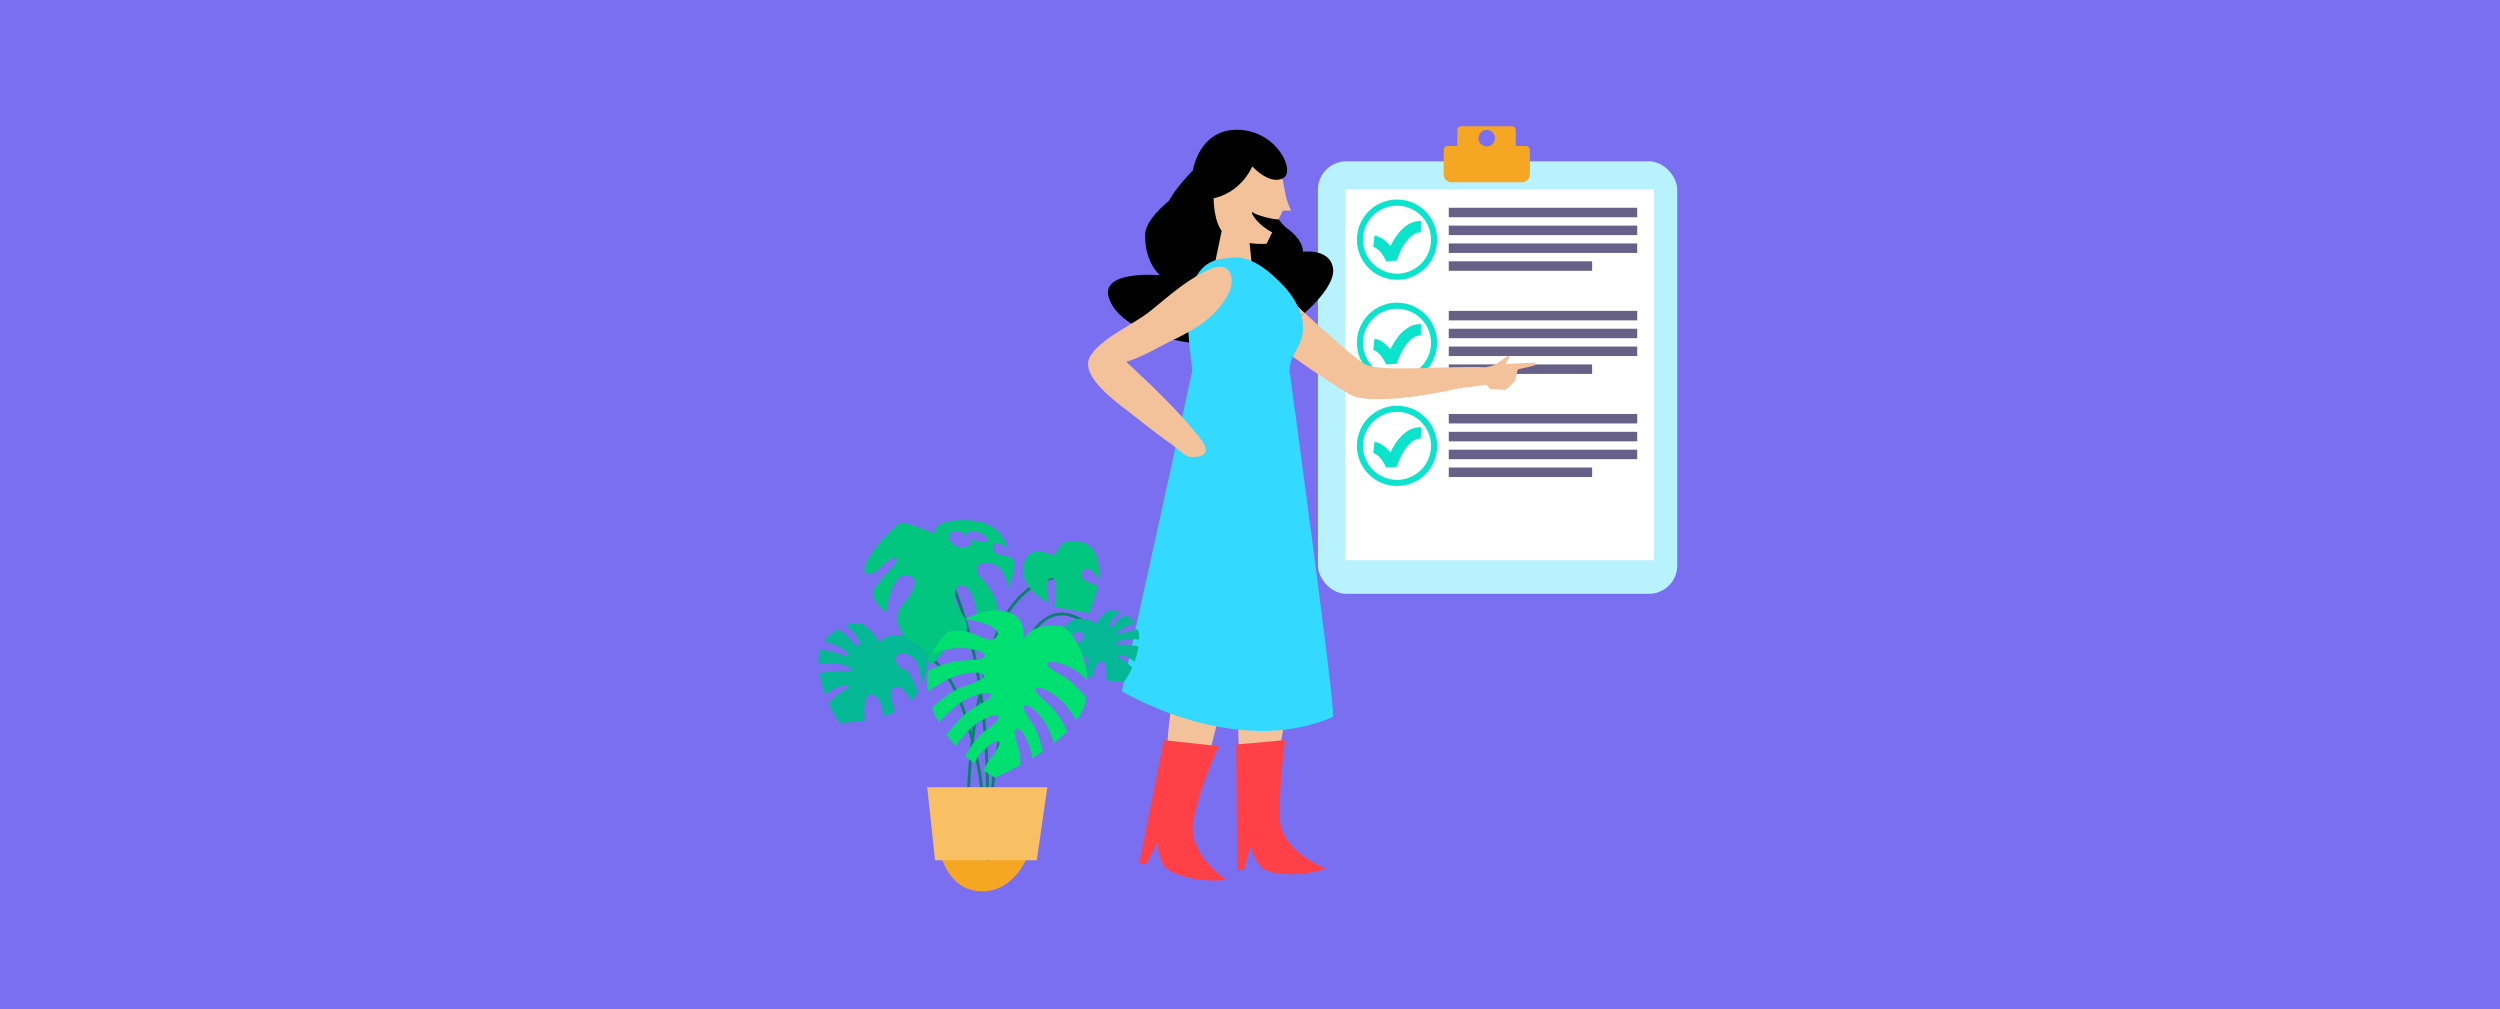
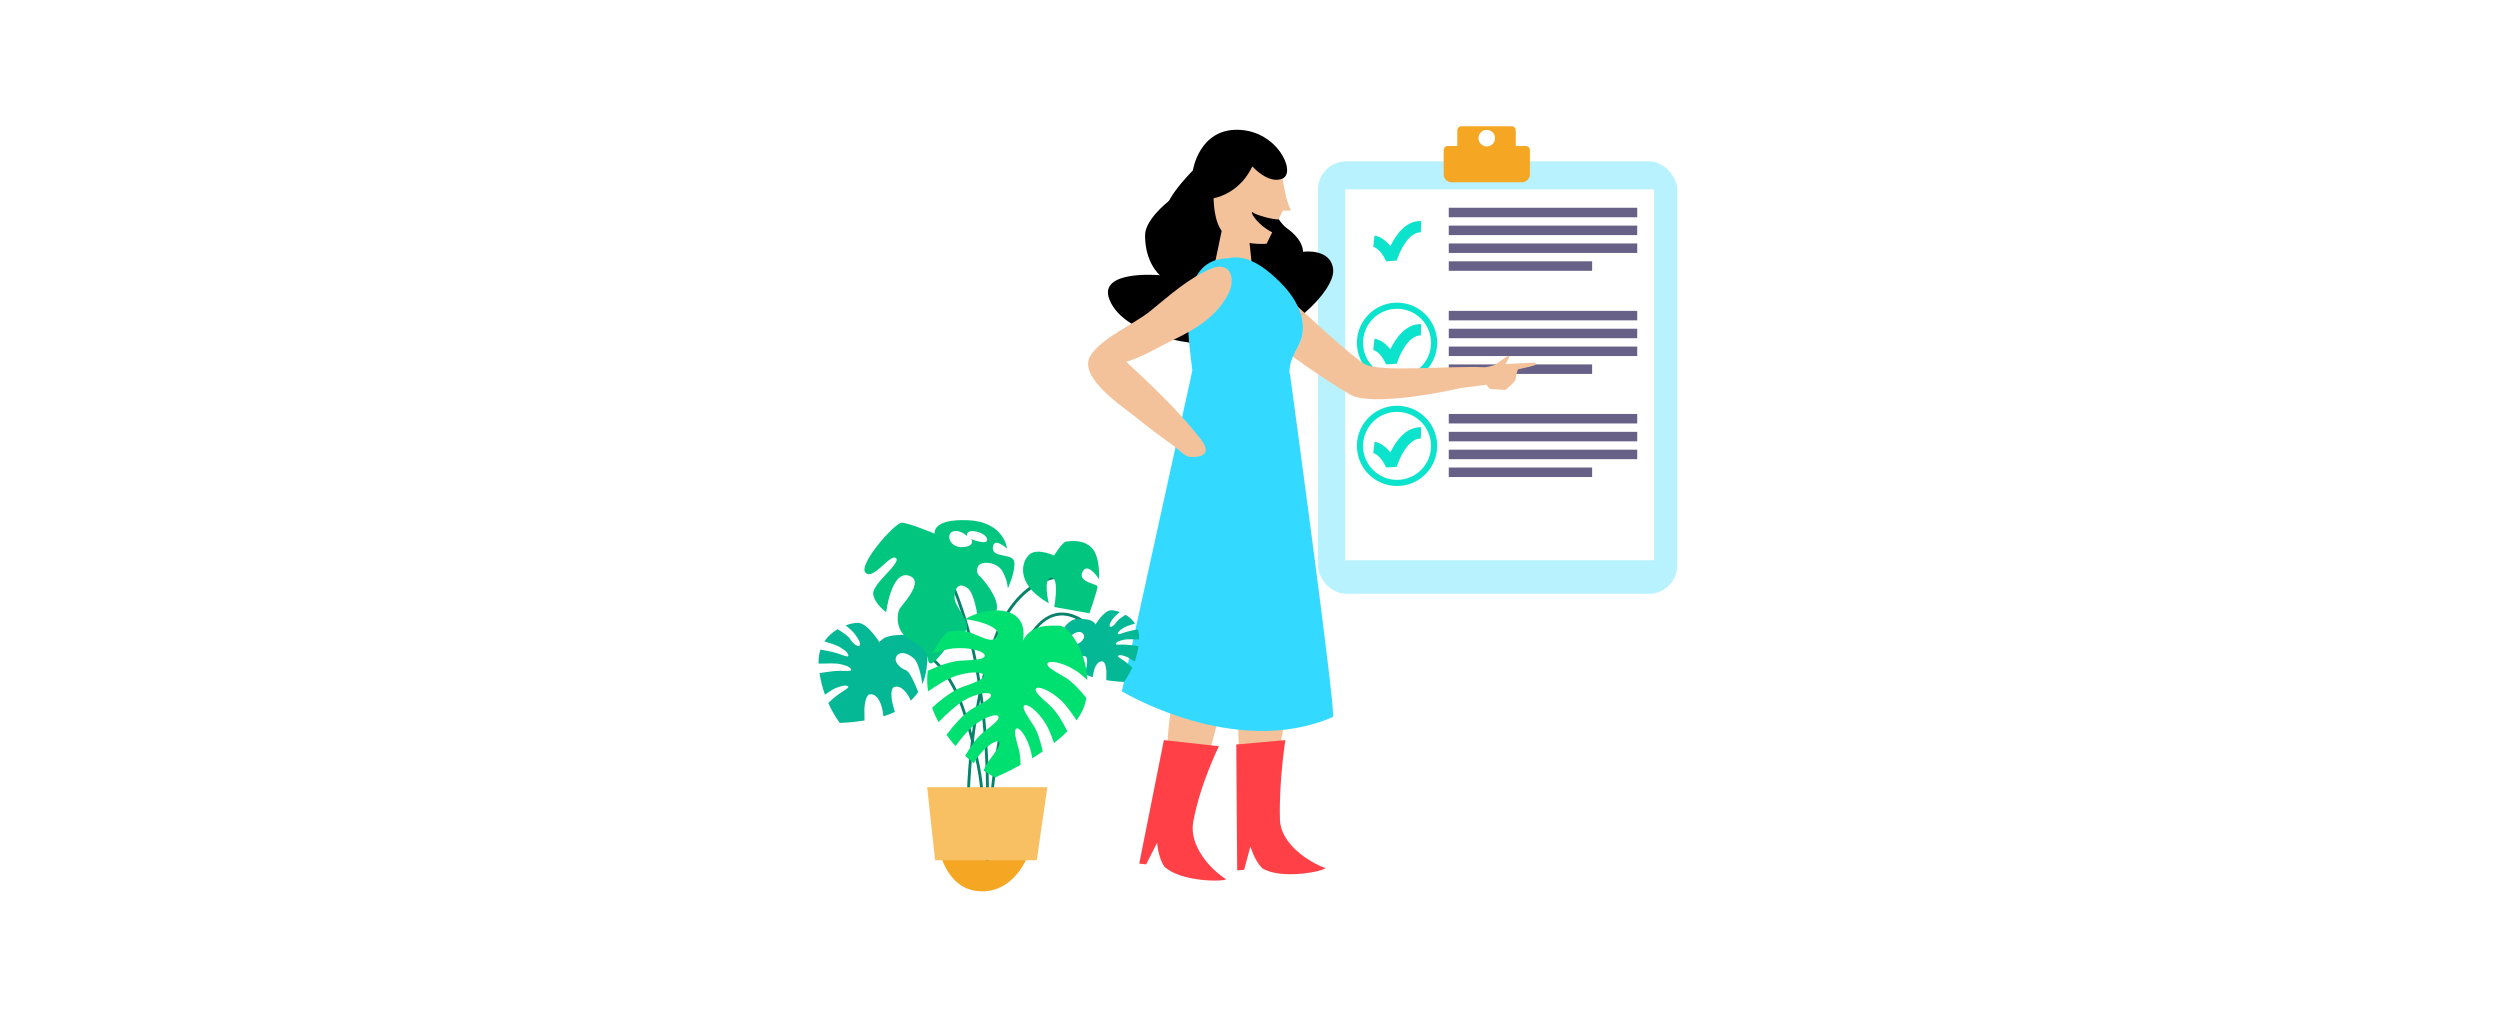
<svg xmlns="http://www.w3.org/2000/svg" id="Capa_1" data-name="Capa 1" viewBox="0 0 1090 440">
  <defs>
    <style>
      .cls-1, .cls-2, .cls-3, .cls-4, .cls-5, .cls-6, .cls-7, .cls-8, .cls-9, .cls-10, .cls-11, .cls-12, .cls-13, .cls-14, .cls-15 {
        stroke-width: 0px;
      }

      .cls-2 {
        fill: #f4c29a;
      }

      .cls-3 {
        fill: #f8c063;
      }

      .cls-4 {
        fill: #7a6ff0;
      }

      .cls-5 {
        fill: #33d9ff;
      }

      .cls-6 {
        fill: #0ce3cd;
      }

      .cls-7 {
        fill: #04b795;
      }

      .cls-8 {
        fill: #06826a;
      }

      .cls-9 {
        fill: #b9f2ff;
      }

      .cls-10 {
        fill: #fff;
      }

      .cls-11 {
        fill: #f5a623;
      }

      .cls-12 {
        fill: #ff4147;
      }

      .cls-13 {
        fill: #00e070;
      }

      .cls-14 {
        fill: #02c67f;
      }

      .cls-15 {
        fill: #676188;
      }
    </style>
  </defs>
-   <rect class="cls-4" width="1090" height="440" />
  <g>
    <rect class="cls-9" x="574.62" y="70.33" width="156.66" height="188.58" rx="12.37" ry="12.37" />
    <rect class="cls-10" x="586.53" y="82.57" width="134.61" height="161.67" />
    <g>
      <rect class="cls-15" x="631.66" y="90.58" width="82.17" height="4.14" />
      <rect class="cls-15" x="631.66" y="98.36" width="82.17" height="4.14" />
      <rect class="cls-15" x="631.66" y="106.14" width="82.17" height="4.14" />
      <rect class="cls-15" x="631.66" y="113.93" width="62.51" height="4.14" />
      <g>
-         <circle class="cls-6" cx="609.11" cy="104.49" r="17.5" />
        <circle class="cls-10" cx="609.11" cy="104.49" r="14.82" />
        <path class="cls-6" d="m604.37,113.93c-2.58-5.72-5.6-6.3-5.63-6.31l.55-4.91c.45.04,3.7.49,6.91,4.63,2.29-4.73,6.66-11.21,13.42-10.98l-.14,4.94c-5.52-.13-9.44,8.84-10.49,12.32l-4.62.3Z" />
      </g>
    </g>
    <g>
      <rect class="cls-15" x="631.66" y="135.54" width="82.17" height="4.14" />
      <rect class="cls-15" x="631.66" y="143.32" width="82.17" height="4.14" />
      <rect class="cls-15" x="631.66" y="151.1" width="82.17" height="4.14" />
      <rect class="cls-15" x="631.66" y="158.89" width="62.51" height="4.14" />
      <g>
        <circle class="cls-6" cx="609.11" cy="149.45" r="17.5" />
        <circle class="cls-10" cx="609.11" cy="149.45" r="14.82" />
        <path class="cls-6" d="m604.37,158.89c-2.58-5.72-5.6-6.3-5.63-6.31l.55-4.91c.45.04,3.7.49,6.91,4.63,2.29-4.73,6.66-11.21,13.42-10.98l-.14,4.94c-5.52-.13-9.44,8.84-10.49,12.32l-4.62.3Z" />
      </g>
    </g>
    <g>
      <rect class="cls-15" x="631.66" y="180.49" width="82.17" height="4.14" />
      <rect class="cls-15" x="631.66" y="188.28" width="82.17" height="4.14" />
      <rect class="cls-15" x="631.66" y="196.06" width="82.17" height="4.14" />
      <rect class="cls-15" x="631.66" y="203.84" width="62.51" height="4.14" />
      <g>
        <circle class="cls-6" cx="609.11" cy="194.4" r="17.5" />
        <circle class="cls-10" cx="609.11" cy="194.4" r="14.82" />
        <path class="cls-6" d="m604.37,203.84c-2.58-5.72-5.6-6.3-5.63-6.31l.55-4.91c.45.04,3.7.49,6.91,4.63,2.29-4.73,6.66-11.21,13.42-10.98l-.14,4.94c-5.52-.13-9.44,8.84-10.49,12.32l-4.62.3Z" />
      </g>
    </g>
    <g>
      <path class="cls-1" d="m568.83,136.43c-.47.43-.96.83-1.46,1.23-4.46,3.62-9.73,6.93-15.4,9.29-5.35,2.24-11.07,3.62-16.77,3.62s-11.35-.39-16.72-1.21c-2.31-.33-4.58-.74-6.79-1.24-7.09-1.57-13.43-3.92-18.38-7.01-4.58-2.85-7.95-6.36-9.59-10.49-5.21-13.15,22-10.63,22-10.63,0,0-6.47-5.32-6.47-17.29,0-5.02,4.82-10.49,10.42-15.13.02,0,0-.02,0-.02,7.78-6.46,17.07-11.37,17.07-11.37h23.53s2.35,12.06,7.24,19.38c1.09,1.64,2.31,3.04,3.67,4.02,7.4,5.32,6.91,10.2,6.91,10.2,0,0,12.28-1.78,13.18,7.79.43,4.5-4.58,12.09-12.44,18.85Z" />
      <path class="cls-2" d="m534.41,224.95l4.09,60.32-22.72,87.4s-14.99-23.33-1.65-83.09c1.04-.41-6.68-50.25-6.68-50.25l26.96-14.38Z" />
      <path class="cls-2" d="m556.43,219.63l9.46,59.72-14.84,89.08s-17.01-21.9-9.05-82.61c1-.5-11.14-49.46-11.14-49.46l25.57-16.73Z" />
      <g>
        <path class="cls-2" d="m669.28,159.22c-.66.35-6.82,1.67-7.32,1.78-.49.11-1.21,4.71-1.28,4.88-.05.16-4.16,4.65-4.93,4.2-.77-.44-5.94-.22-6.27-.6-.33-.39-1.43-1.73-1.43-1.73l-11.56,1.5-.06.02c-16.88,3.91-40.04,6.83-47.21,3.02-5.51-2.94-15.7-9.75-25.54-16.75,1.39-3.13,3.37-5.89,4.08-9.42.57-2.87.36-5.72-.39-8.46.5-.39.99-.8,1.46-1.23,9.94,9.13,21.84,19.73,26.11,22.28,6.44,3.84,37.68.6,52.67,1.43,1.61-.3,3.13-.63,3.75-.88,1.59-.66,5.39-4.08,6.44-4.08s-1.43,3.54-1.43,3.54l12.91-.65s.66.8,0,1.13Z" />
        <path class="cls-2" d="m567.37,137.66c.76,2.74.96,5.59.39,8.46-.71,3.53-2.69,6.28-4.08,9.42-4.09-2.93-8.11-5.87-11.72-8.58-7.23-5.48-12.8-10.05-13.81-11.61-2.72-4.24,4.22-15.27,15.46-13.07,0,0,5.37,5.1,12.33,11.51.93.87,1.89,1.75,2.88,2.65-.47.43-.96.83-1.46,1.23Z" />
      </g>
      <polygon class="cls-2" points="533.22 97.97 529.11 117.58 546.01 117.58 544.04 98.4 533.22 97.97" />
      <path class="cls-2" d="m534.22,68.84c5.89-.57,20.14-3.57,23.65,2.66,0,0,1.64,7.85,2.45,12.43.82,4.58,2.6,7.88,2.6,7.88h-3.59s-1.9,3.87-1.9,3.87c-2.26.07-9.6-1.7-11.42-3.22-1.01.34,2.7,5.88,8.67,8.83l-2.44,4.98s-10.33,1.04-18.02-4.13c-7.69-5.17-5.89-32.73,0-33.31Z" />
      <path class="cls-5" d="m567.76,146.12c-.71,3.53-2.69,6.28-4.08,9.42-.28.65-.55,1.31-.77,2-.52,1.62-.71,3.45-.72,5.29-.02,2.44.28,4.93.6,7.15.72,5.09.94,38.42-3.15,42.08-3.2,2.83-18.79.93-22.79,1.13-5.05.25-12.47.25-17.02-1.89-2.39-1.12-3.07-6.22-2.93-12.8.08-4.22.49-9.05.99-13.84,1.02-9.92,2.41-19.6,1.98-23.13-.43-3.4-.99-7.62-1.4-12.16-.14-1.5-.25-3.02-.35-4.57-.52-8.82-.06-18.11,3.57-24.44,1.83-3.23,4.49-5.68,8.27-6.91,1.65-.54,3.53-.83,5.64-.85,3.46-.83,6.85-.22,10.01,1.18,4.65,2.02,8.83,5.67,12.19,8.93,3.2,3.12,6.22,6.91,8.14,11.09.6,1.26,1.07,2.55,1.42,3.87.76,2.74.96,5.59.39,8.46Z" />
      <path class="cls-5" d="m519.87,161.52l-30.74,139.9s49.27,29.78,92.06,11.16c1.49-1.2-18.78-149.66-18.78-149.66,0,0-2.68-1.98-42.54-1.39Z" />
      <path class="cls-12" d="m531.46,325.34s-8.37,16.85-11.23,33.18c-1.82,10.35,7.78,20.8,14.3,24.77-.18,1.2-19.78,1.42-26.94-5.52-2.61-3.97-3.11-10.3-3.11-10.3l-4.75,9.4-3.02-.34,10.74-53.84,24.01,2.66Z" />
      <path class="cls-12" d="m560.43,322.68s-2.88,18.16-2.37,34.73c.32,10.5,12.57,18.49,19.75,21.05.07,1.21-19.08,5.4-27.5.06-3.36-3.36-5.13-9.46-5.13-9.46l-2.74,10.17-3.03.27-.4-54.9,21.42-1.92Z" />
      <path class="cls-2" d="m528.57,116.91c-10.18,4.18-18.45,11.74-26.89,18.59-7.4,6.01-20.79,11.43-26.07,19.33-6.25,9.35,13.72,22.3,19.6,27.07,5.27,4.28,10.72,8.35,16.24,12.29,1.61,1.15,5.15,4.77,7.2,5,.01,0,12,1.33,4.67-8.01-9.46-12.04-21.07-23.06-32.29-33.44,7.34-2.17,13.68-6.28,20.53-9.55,9.98-4.77,19.67-10.64,24.48-21.12,1.64-3.58,1.6-9.71-3.12-10.7-1.45-.3-2.91-.04-4.34.55Z" />
      <path class="cls-1" d="m524.52,86.99s14.18.64,21.5-14.44c0,0,7.01,7.96,13.15,5.31s-2.16-20.83-19.29-21.27c-17.13-.44-19.79,17.73-19.79,17.73,0,0-16.4,16.26-10.64,20.55s15.07-7.88,15.07-7.88Z" />
    </g>
    <path class="cls-11" d="m665.29,63.67h-4.42v-6.89c0-.96-.78-1.73-1.73-1.73h-22.03c-.96,0-1.73.78-1.73,1.73v6.89h-4.21c-.96,0-1.73.78-1.73,1.73v10.6c0,1.93,1.56,3.48,3.48,3.48h30.62c1.92,0,3.49-1.56,3.49-3.48v-10.6c0-.96-.78-1.73-1.73-1.73Zm-17.06.18c-2,0-3.61-1.62-3.61-3.61s1.61-3.61,3.61-3.61,3.6,1.61,3.6,3.61-1.61,3.61-3.6,3.61Z" />
    <g>
      <path class="cls-11" d="m409.6,370.53s2.93,18.09,18.6,18.09,20.99-18.09,20.99-18.09h-39.59Z" />
      <path class="cls-8" d="m427.33,356.4l-.96-.81c.04-.06,5.19-7.31-6.29-43.96-4.77-15.24-12.57-25.38-22.55-29.34-7.53-2.99-13.73-1.43-13.79-1.41l-.32-1.22c.25-.07,25.98-6.35,37.86,31.6,11.82,37.71,6.29,44.86,6.05,45.15Z" />
      <path class="cls-8" d="m421.51,358.86c-.02-.38-1.53-38.77,10.21-76.26,6.19-19.77,16.12-27.32,23.36-30.17,7.89-3.11,14.24-1.5,14.5-1.43l-.32,1.22c-.25-.07-24.83-6-36.34,30.76-11.68,37.27-10.17,75.44-10.15,75.83l-1.26.05Z" />
      <path class="cls-8" d="m431.13,375.08h-1.26c0-.39.47-38.18,10.2-76.2,4.87-19.05,11.68-29.65,20.22-31.52,9.63-2.1,17.64,7.66,17.98,8.07l-.98.79c-.08-.09-7.88-9.57-16.74-7.63-8.04,1.76-14.52,12.05-19.27,30.6-9.69,37.87-10.16,75.51-10.16,75.89Z" />
      <path class="cls-8" d="m431.05,354.6l-1.26-.06c.02-.47,1.94-47.17-9.73-84.44-6.55-20.93-9.96-23.02-11.19-22.89-1.28.1-2.14,3.07-2.35,4.49l-1.25-.19c.08-.55.88-5.36,3.5-5.56,1.23-.1,4.92-.38,12.49,23.77,11.74,37.49,9.81,84.4,9.79,84.87Z" />
      <path class="cls-7" d="m404.25,289.25c-.33,3.15-.83,6.15-2.07,9.02-.6-3.85-1.79-9.4-3.63-11.09-2.92-2.67-6.3-3.38-7.71-.98-1.44,2.39,1.86,5.29,4.16,6.02,1.41.43,3.7,5.22,5.34,9.47-.86,1.28-1.91,2.54-3.22,3.78-.35-.76-.68-1.41-.96-1.89-2.24-3.7-4.61-4.89-6.6-3.85-1.13.58-1.18,4.33-.23,7.68.25.88.53,1.91.81,3-1.54.73-3.2,1.36-4.94,1.89-.23-1.66-.48-3.17-.76-4.13-1.26-4.16-3.25-5.9-5.44-5.39-1.21.28-2.22,3.91-2.12,7.38.03,1.13.05,2.49.05,3.98-5.9.96-10.76,1.06-10.76,1.06,0,0-2.57-3.17-5.06-8.72,1.76-1.61,3.4-3.02,4.51-3.8,2.54-1.76,5.09-2.97,3.96-3.5-1.13-.55-2.24-.3-5.24.83-.98.38-2.75,1.51-4.66,2.87-.98-2.75-1.84-5.92-2.37-9.42,3.3-.5,6.63-.96,8.47-.98,3.1-.05,5.9.4,5.27-.68-.63-1.11-1.69-1.51-4.81-2.27-1.59-.38-5.69-.3-9.35-.18-.08-2.32.23-4.33.83-6.12,2.8.5,5.42,1.01,6.93,1.49,2.97.91,5.47,2.22,5.22.98-.28-1.23-1.13-1.97-3.88-3.65-1.11-.66-3.73-1.56-6.53-2.39,1.54-2.34,3.6-4.08,5.72-5.32,2.54,1.54,4.69,3.07,5.27,4.03,1.61,2.67,4.21,4.13,4.43,2.9.25-1.23-.3-2.24-2.19-4.84-.6-.86-2.17-2.27-3.96-3.78,2.24-.81,4.23-1.13,5.44-1.08,4.26.18,9.4,8.69,9.4,8.69,1.23-3.02,6.02-3.38,10.46-3.5,4.43-.15,11.01,5.29,10.23,12.5Z" />
      <path class="cls-7" d="m462.82,278.75c.23,2.25.59,4.4,1.48,6.45.43-2.76,1.28-6.72,2.6-7.93,2.09-1.91,4.51-2.42,5.52-.7,1.03,1.71-1.33,3.79-2.97,4.31-1.01.31-2.65,3.73-3.82,6.78.61.92,1.37,1.82,2.31,2.7.25-.54.49-1.01.68-1.35,1.6-2.65,3.3-3.5,4.72-2.76.81.41.85,3.1.16,5.5-.18.63-.38,1.37-.58,2.14,1.1.52,2.29.97,3.53,1.35.16-1.19.34-2.27.54-2.96.9-2.97,2.33-4.22,3.89-3.86.87.2,1.59,2.79,1.51,5.28-.02.81-.04,1.78-.04,2.85,4.22.68,7.7.76,7.7.76,0,0,1.84-2.27,3.62-6.24-1.26-1.15-2.43-2.16-3.23-2.72-1.82-1.26-3.64-2.13-2.83-2.51.81-.4,1.6-.22,3.75.59.7.27,1.96,1.08,3.33,2.05.7-1.96,1.32-4.24,1.69-6.74-2.36-.36-4.74-.68-6.06-.7-2.22-.04-4.22.29-3.77-.49.45-.79,1.21-1.08,3.44-1.62,1.14-.27,4.07-.22,6.69-.13.05-1.66-.16-3.1-.59-4.38-2,.36-3.88.72-4.96,1.06-2.13.65-3.91,1.59-3.73.7.2-.88.81-1.41,2.78-2.61.79-.47,2.67-1.12,4.67-1.71-1.1-1.68-2.58-2.92-4.09-3.8-1.82,1.1-3.35,2.2-3.77,2.88-1.15,1.91-3.01,2.96-3.17,2.07-.18-.88.22-1.6,1.57-3.46.43-.61,1.55-1.62,2.83-2.7-1.6-.58-3.03-.81-3.89-.78-3.05.13-6.72,6.22-6.72,6.22-.88-2.16-4.31-2.42-7.48-2.51-3.17-.11-7.88,3.79-7.32,8.94Z" />
      <path class="cls-14" d="m442.28,245.26c-.35-4.43-9.78-1.59-9.4-6.55.35-4.96,6.2.53,6.2.53,0,0-1.06-11.69-17.03-12.42-15.95-.71-14.54,5.87-14.54,5.87,0,0-11.36-4.79-14.36-4.79s-19.15,18.27-15.8,21.79c3.38,3.55,10.83-8.49,13.3-6.37,2.49,2.12-10.63,11.34-9.93,15.77.71,4.43,5.67,7.81,5.67,7.81,0,0,2.14-18.09,9.75-15.95,7.63,2.12-3.1,12.93-3.93,14.54-.86,1.59-2.8,9.93,5.72,14.19s5.47,9.37,7.91,9.57c2.44.2,8.54-10.81,14.08-13.48,5.54-2.67-3.73-10.63-3.73-15.24s2.12-6.58,5.49-4.26c3.38,2.29,4.61,13.13,4.61,13.13,0,0,7.46,1.59,8.34-3.91.88-5.49-7.28-14.19-7.28-14.19,0,0-2.12-1.08-1.06-4.08,1.06-3.02,8.52-2.32,10.83,1.94,2.29,4.26,2.29,7.46,2.29,7.46,0,0,3.2-6.93,2.85-11.36Zm-18.77-10.2c.15.3,1.61,3.15-3.75,3.48-5.69.35-7.46-5.49-4.43-6.75,3-1.23,6.37,1.97,6.37,1.97-1.03-4.08,8.16-1.79,8.69,1.28.5,2.92-6.3.25-6.88.03Z" />
      <path class="cls-13" d="m473.61,304.21c-.08.48-.15.96-.25,1.44-.6,2.92-2.02,5.74-3.96,8.44-2.34-3.53-4.64-6.65-6.35-8.31-5.32-5.17-10.93-6.93-11.46-5.39-.48,1.34,2.32,3.78,5.95,6.98,3.07,2.7,5.87,7.53,7.84,11.49-1.79,1.79-3.75,3.53-5.82,5.14-1.18-3.38-2.37-6.35-3.43-8.11-3.8-6.37-8.77-9.52-9.67-8.19-.81,1.16,1.26,4.26,3.93,8.26,2.02,3.02,3.38,7.61,4.26,11.64-1.54,1.06-3.1,2.07-4.64,3-.08-.78-.2-1.49-.33-2.07-1.61-7.26-5.34-11.79-6.63-10.81-1.13.88-.15,4.43,1.16,9.1.53,1.94.73,4.28.73,6.7-6.27,3.45-11.09,5.47-11.09,5.47,0,0-2.02-1.03-5.01-3.07.71-1.64,1.51-3.12,2.42-4.33,2.87-3.85,5.11-6.83,4.36-8.04-.83-1.39-5.95,1.49-10.1,7.63-.3.45-.6.98-.93,1.59-1.21-.96-2.47-2.04-3.78-3.23,2.17-3.73,5.11-8.09,8.19-10.48,3.83-2.95,6.75-5.22,6.37-6.58-.45-1.56-6.12-.18-11.77,4.66-1.84,1.59-4.41,4.69-7,8.14-1.36-1.51-2.7-3.12-3.93-4.89,2.75-3.65,7.56-9.45,12.04-11.87,4.26-2.29,7.51-4.06,7.36-5.47-.18-1.61-6.02-1.16-12.37,2.7-2.57,1.54-6.63,5.24-10.53,9.1-1.06-1.99-1.99-4.08-2.77-6.3,3.75-3.4,8.92-7.53,13.4-9.1,5.11-1.81,9.07-3.2,9.12-4.79.1-1.84-6.5-2.34-14.24.81-2.44,1.01-6.12,3.3-10.03,5.97-.5-3.2-.53-6.2-.13-8.99,4.46-2.07,10.18-4.23,14.66-4.43,5.44-.25,9.62-.43,10.15-1.94.6-1.71-5.54-4.13-13.86-3.35-2.12.2-5.29.98-8.79,2.02,1.61-3.63,3.91-6.75,6.6-9.37,3.55-.58,7.16-.63,9.93.5,8.04,3.3,9.7,4.28,11.59,1.31,1.89-2.97-5.85-6.3-14.16-7.26,5.22-2.85,10.81-4.16,15.34-3.75,12.67,1.13,10.18,12.24,9.95,13.18,4.03-7.51,12.02-6.55,16.05-6.55,3.33,0,11.51,9.83,12.09,23.68-1.94-1.81-3.7-3.28-5.06-4.13-6.3-3.98-12.12-4.54-12.35-2.92-.18,1.41,3.05,3.23,7.26,5.59,3.4,1.91,6.98,5.82,9.67,9.2Z" />
      <path class="cls-14" d="m457.26,263.06s-2.66-10.91,1.06-11.17,1.33,12.77,1.33,12.77l15.34,2.75s3.55-10.29,3.55-11.62-8.87-1.86-6.56-6.47c2.31-4.61,7.18,3.19,7.18,3.19,0,0,.71-9.4-3.01-13.48-3.72-4.08-9.58-3.1-11.26-2.93s-5.32,6.12-5.32,6.12c0,0-6.74-3.19-10.29-.8-3.55,2.39-7.54,12.68,7.98,21.64Z" />
      <polygon class="cls-3" points="404.25 343.22 456.64 343.22 452.03 375.07 407.69 375.07 404.25 343.22" />
    </g>
  </g>
</svg>